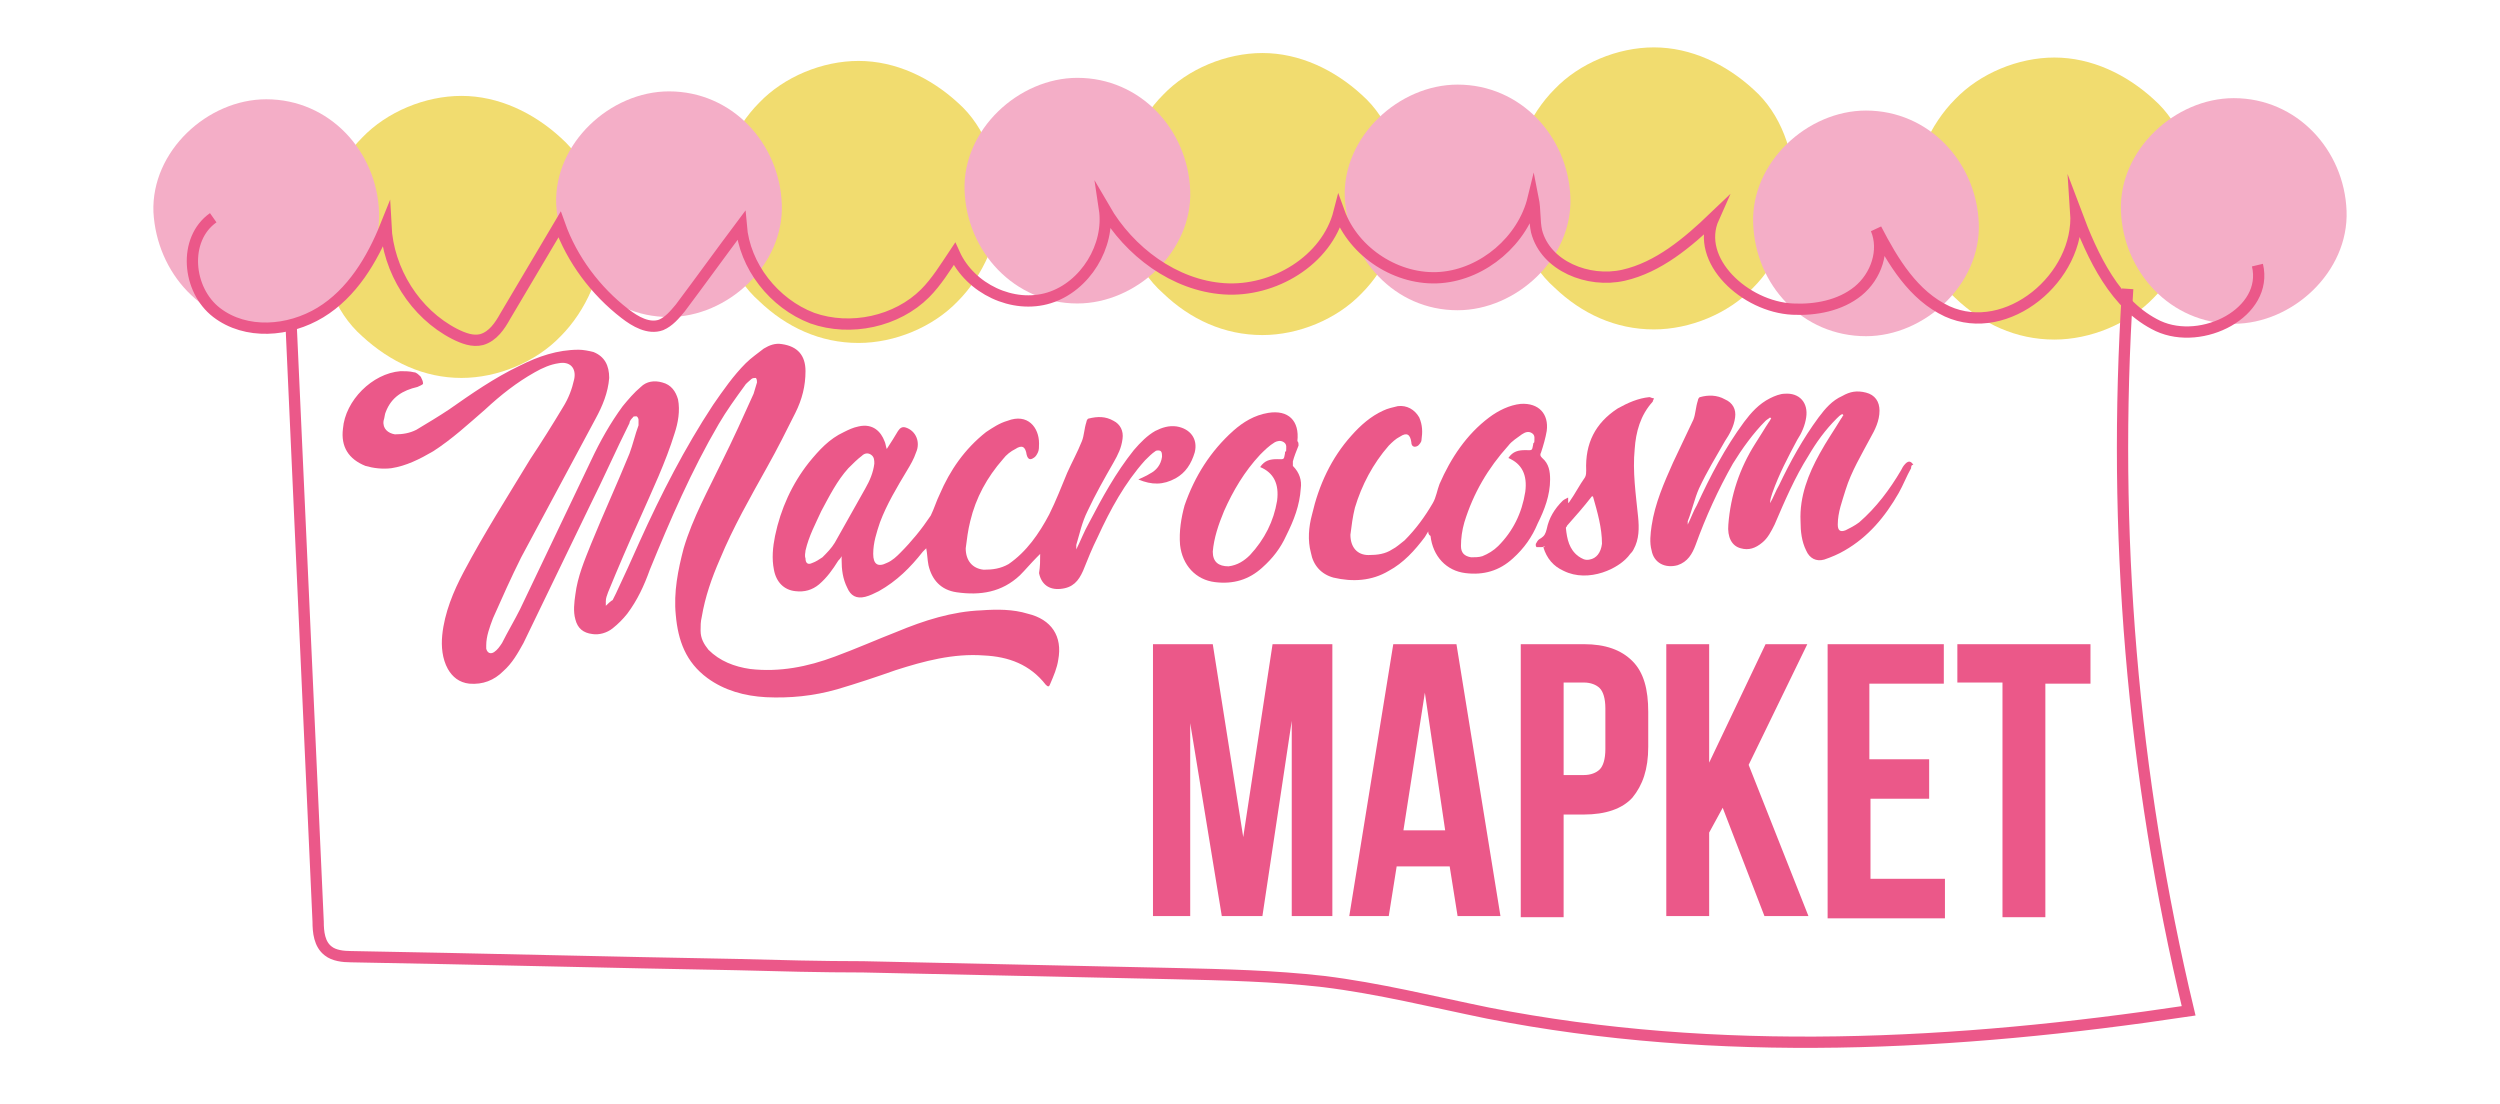
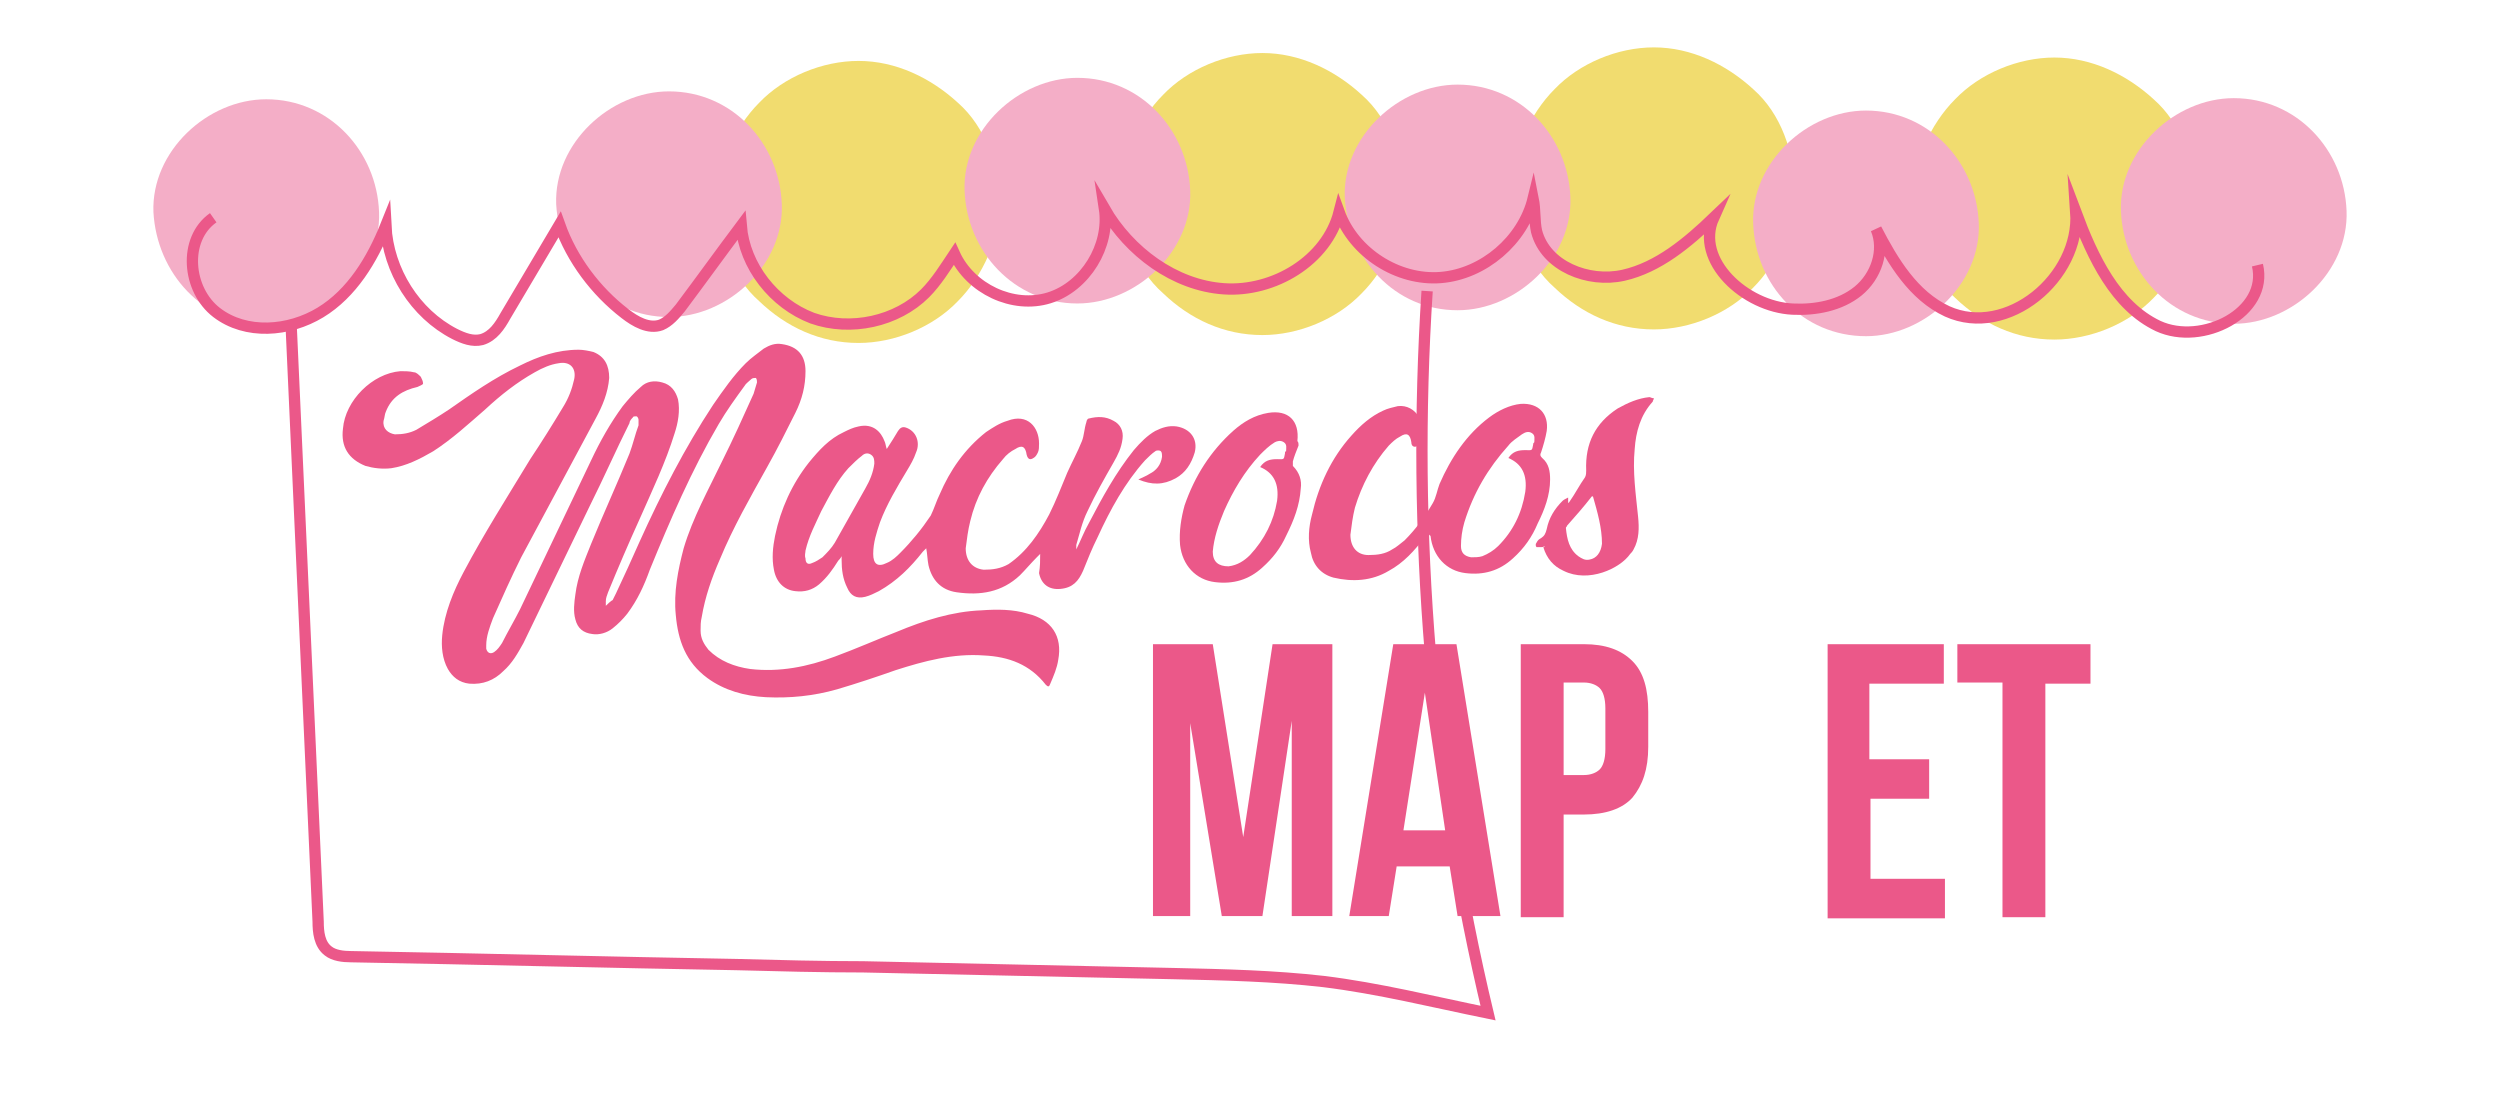
<svg xmlns="http://www.w3.org/2000/svg" version="1.1" id="Слой_1" x="0px" y="0px" viewBox="0 0 221.6 97.9" style="enable-background:new 0 0 221.6 97.9;" xml:space="preserve">
  <style type="text/css"> .st0{fill:#F1DC6F;} .st1{fill:#F4AEC7;} .st2{fill:#EB5889;} .st3{fill:none;stroke:#EB5889;stroke-miterlimit:10;} </style>
  <g>
    <path class="st0" d="M40.9,21" />
    <g>
-       <path class="st0" d="M40.9,33.5c3.2,0,6.6-1.4,8.8-3.7c2.2-2.2,3.8-5.7,3.7-8.8c-0.1-3.2-1.2-6.6-3.7-8.8 c-2.4-2.2-5.5-3.7-8.8-3.7c-3.2,0-6.6,1.4-8.8,3.7c-2.2,2.2-3.8,5.7-3.7,8.8c0.1,3.2,1.2,6.6,3.7,8.8 C34.6,32.1,37.6,33.5,40.9,33.5L40.9,33.5z" />
-     </g>
+       </g>
  </g>
  <g>
    <path class="st0" d="M76.1,17.9" />
    <g>
      <path class="st0" d="M76.1,30.4c3.2,0,6.6-1.4,8.8-3.7c2.2-2.2,3.8-5.7,3.7-8.8c-0.1-3.2-1.2-6.6-3.7-8.8 c-2.4-2.2-5.5-3.7-8.8-3.7c-3.2,0-6.6,1.4-8.8,3.7c-2.2,2.2-3.8,5.7-3.7,8.8c0.1,3.2,1.2,6.6,3.7,8.8C69.7,29,72.7,30.4,76.1,30.4 L76.1,30.4z" />
    </g>
  </g>
  <g>
    <path class="st0" d="M111.9,17.2" />
    <g>
      <path class="st0" d="M111.9,29.7c3.2,0,6.6-1.4,8.8-3.7c2.2-2.2,3.8-5.7,3.7-8.8c-0.1-3.2-1.2-6.6-3.7-8.8 c-2.4-2.2-5.5-3.7-8.8-3.7c-3.2,0-6.6,1.4-8.8,3.7c-2.2,2.2-3.8,5.7-3.7,8.8c0.1,3.2,1.2,6.6,3.7,8.8 C105.5,28.3,108.5,29.7,111.9,29.7L111.9,29.7z" />
    </g>
  </g>
  <g>
-     <path class="st0" d="M146.6,16.7" />
    <g>
      <path class="st0" d="M146.6,29.2c3.2,0,6.6-1.4,8.8-3.7c2.2-2.2,3.8-5.7,3.7-8.8c-0.1-3.2-1.2-6.6-3.7-8.8 c-2.4-2.2-5.5-3.7-8.8-3.7c-3.2,0-6.6,1.4-8.8,3.7c-2.2,2.2-3.8,5.7-3.7,8.8c0.1,3.2,1.2,6.6,3.7,8.8 C140.2,27.8,143.2,29.2,146.6,29.2L146.6,29.2z" />
    </g>
  </g>
  <g>
    <path class="st0" d="M182.1,17.6" />
    <g>
      <path class="st0" d="M182.1,30.1c3.2,0,6.6-1.4,8.8-3.7c2.2-2.2,3.8-5.7,3.7-8.8c-0.1-3.2-1.2-6.6-3.7-8.8 c-2.4-2.2-5.5-3.7-8.8-3.7c-3.2,0-6.6,1.4-8.8,3.7c-2.2,2.2-3.8,5.7-3.7,8.8c0.1,3.2,1.2,6.6,3.7,8.8 C175.7,28.7,178.7,30.1,182.1,30.1L182.1,30.1z" />
    </g>
  </g>
  <g>
-     <path class="st1" d="M23.6,18.8" />
    <g>
      <path class="st1" d="M23.6,28.8c5.2,0,10.2-4.6,10-10c-0.2-5.4-4.4-10-10-10c-5.2,0-10.2,4.6-10,10C13.9,24.2,18,28.8,23.6,28.8 L23.6,28.8z" />
    </g>
  </g>
  <g>
    <path class="st1" d="M59.3,18.1" />
    <g>
      <path class="st1" d="M59.3,28.1c5.2,0,10.2-4.6,10-10c-0.2-5.4-4.4-10-10-10c-5.2,0-10.2,4.6-10,10C49.6,23.5,53.7,28.1,59.3,28.1 L59.3,28.1z" />
    </g>
  </g>
  <g>
    <path class="st1" d="M95.5,16.9" />
    <g>
      <path class="st1" d="M95.5,26.9c5.2,0,10.2-4.6,10-10c-0.2-5.4-4.4-10-10-10c-5.2,0-10.2,4.6-10,10C85.7,22.3,89.9,26.9,95.5,26.9 L95.5,26.9z" />
    </g>
  </g>
  <g>
    <path class="st1" d="M129.2,17.5" />
    <g>
      <path class="st1" d="M129.2,27.5c5.2,0,10.2-4.6,10-10c-0.2-5.4-4.4-10-10-10c-5.2,0-10.2,4.6-10,10 C119.5,22.9,123.6,27.5,129.2,27.5L129.2,27.5z" />
    </g>
  </g>
  <g>
    <path class="st1" d="M165.4,19.8" />
    <g>
      <path class="st1" d="M165.4,29.8c5.2,0,10.2-4.6,10-10c-0.2-5.4-4.4-10-10-10c-5.2,0-10.2,4.6-10,10 C155.6,25.3,159.8,29.8,165.4,29.8L165.4,29.8z" />
    </g>
  </g>
  <g>
    <path class="st1" d="M198,18.7" />
    <g>
      <path class="st1" d="M198,28.7c5.2,0,10.2-4.6,10-10c-0.2-5.4-4.4-10-10-10c-5.2,0-10.2,4.6-10,10C188.2,24.1,192.4,28.7,198,28.7 L198,28.7z" />
    </g>
  </g>
  <g>
    <g>
      <g>
-         <path class="st2" d="M169.4,41.5c-0.4,0.7-0.7,1.5-1.1,2.2c-1.2,2.1-2.7,3.9-4.8,5.1c-0.5,0.3-1.2,0.6-1.8,0.8 c-0.7,0.2-1.3-0.1-1.6-0.8c-0.4-0.8-0.5-1.7-0.5-2.6c-0.1-2.2,0.7-4.2,1.7-6c0.6-1.1,1.3-2.1,1.9-3.1c0.1-0.1,0.1-0.2,0.2-0.3 c0,0-0.1-0.1-0.1-0.1c-0.2,0.1-0.3,0.2-0.5,0.4c-1,1-1.8,2.1-2.5,3.3c-1.2,1.9-2.1,4-3,6.1c-0.3,0.6-0.6,1.2-1.1,1.6 c-0.6,0.5-1.2,0.7-1.9,0.5c-0.8-0.2-1.2-1-1.1-2.1c0.2-2.6,1-5,2.4-7.2c0.4-0.6,0.8-1.3,1.2-1.9c0.1-0.1,0.1-0.2,0.2-0.3 c0,0-0.1-0.1-0.1-0.1c-0.1,0.1-0.3,0.2-0.4,0.3c-1.1,1.1-2.1,2.5-2.9,3.8c-1.3,2.3-2.4,4.7-3.3,7.2c-0.3,0.8-0.7,1.5-1.6,1.8 c-1.1,0.3-2.1-0.2-2.3-1.3c-0.2-0.7-0.1-1.5,0-2.2c0.3-2,1.1-3.8,1.9-5.6c0.6-1.3,1.2-2.5,1.8-3.8c0.2-0.5,0.2-1.1,0.4-1.7 c0-0.1,0.1-0.3,0.2-0.3c0.7-0.2,1.5-0.2,2.2,0.2c0.7,0.3,1,0.9,0.9,1.6c-0.1,0.8-0.5,1.5-0.9,2.1c-0.8,1.4-1.6,2.7-2.3,4.2 c-0.4,0.9-0.6,1.9-1,2.9c0,0.1,0,0.2,0,0.3c0.3-0.6,0.5-1.2,0.8-1.7c1.2-2.6,2.5-5.1,4.2-7.4c0.6-0.8,1.3-1.6,2.3-2.1 c0.4-0.2,0.9-0.4,1.3-0.4c1.3-0.1,2.1,0.8,1.9,2.1c-0.1,0.7-0.4,1.4-0.8,2c-0.8,1.5-1.6,3-2.2,4.7c-0.1,0.3-0.2,0.6-0.2,0.9 c0.3-0.5,0.5-1.1,0.8-1.6c1-2.1,2.1-4.1,3.5-6c0.6-0.8,1.2-1.5,2.1-1.9c0.7-0.4,1.3-0.5,2.1-0.3c0.8,0.2,1.2,0.8,1.2,1.6 c0,0.9-0.4,1.7-0.8,2.4c-0.8,1.5-1.7,3-2.2,4.6c-0.3,1-0.7,2-0.7,3.1c0,0.5,0.2,0.7,0.7,0.5c0.4-0.2,0.8-0.4,1.2-0.7 c1.5-1.3,2.7-2.9,3.7-4.6c0.1-0.2,0.2-0.4,0.4-0.6c0.3-0.3,0.5-0.2,0.7,0.1C169.4,41.2,169.4,41.4,169.4,41.5z" />
        <path class="st2" d="M54.3,53.2c0.1-0.2,0.2-0.4,0.3-0.6c0.7-1.5,1.4-3,2.1-4.6c1.9-4.2,4-8.3,6.5-12.1c0.9-1.3,1.8-2.6,2.9-3.7 c0.5-0.5,1.1-0.9,1.6-1.3c0.5-0.3,1-0.5,1.6-0.4c1.4,0.2,2.1,1,2.1,2.4c0,1.3-0.3,2.5-0.9,3.7c-0.8,1.6-1.6,3.2-2.5,4.8 c-1.5,2.7-3,5.3-4.2,8.2c-0.7,1.6-1.3,3.3-1.6,5.1c-0.1,0.4-0.1,0.8-0.1,1.2c0,0.7,0.3,1.2,0.7,1.7c1,1,2.3,1.5,3.7,1.7 c2.6,0.3,5.1-0.2,7.5-1.1c1.9-0.7,3.7-1.5,5.5-2.2c2.4-1,4.9-1.8,7.5-1.9c1.4-0.1,2.8-0.1,4.1,0.3c2.1,0.5,3.1,2,2.7,4.1 c-0.1,0.7-0.4,1.4-0.7,2.1c-0.1,0.3-0.2,0.3-0.4,0.1c-1.4-1.8-3.3-2.5-5.5-2.6c-2.7-0.2-5.3,0.5-7.8,1.3 c-1.7,0.6-3.5,1.2-5.2,1.7c-2.1,0.6-4.2,0.8-6.3,0.7c-1.9-0.1-3.7-0.6-5.2-1.7c-1.9-1.4-2.6-3.3-2.8-5.6c-0.2-2,0.2-4,0.7-5.9 c0.8-2.7,2.2-5.2,3.4-7.7c1-2,1.9-4,2.8-6c0.1-0.3,0.2-0.7,0.3-1c0-0.1,0-0.3-0.1-0.4c-0.1,0-0.3,0-0.4,0.1 c-0.2,0.2-0.5,0.4-0.6,0.6c-0.8,1.1-1.6,2.2-2.3,3.4c-2.4,4.1-4.3,8.5-6.1,12.9c-0.5,1.4-1.1,2.7-2,3.9c-0.4,0.5-0.8,0.9-1.3,1.3 c-0.5,0.4-1.2,0.6-1.8,0.5c-0.8-0.1-1.3-0.5-1.5-1.3c-0.2-0.7-0.1-1.5,0-2.2c0.2-1.6,0.8-3,1.4-4.5c1.1-2.7,2.3-5.3,3.4-8 c0.3-0.8,0.5-1.7,0.8-2.5c0-0.2,0-0.4,0-0.5c0-0.1-0.1-0.3-0.2-0.3c-0.1,0-0.3,0-0.3,0.1c-0.1,0.1-0.3,0.3-0.3,0.5 c-1.2,2.4-2.3,4.9-3.5,7.3c-2,4.1-3.9,8.1-5.9,12.2c-0.5,0.9-1,1.8-1.8,2.5c-0.8,0.8-1.8,1.2-3,1.1c-0.9-0.1-1.5-0.6-1.9-1.3 c-0.5-0.9-0.6-2-0.5-3c0.2-2,1-3.9,1.9-5.6c1.8-3.4,3.9-6.7,5.9-10c1-1.5,2-3.1,2.9-4.6c0.5-0.8,0.8-1.6,1-2.5 c0.2-1-0.4-1.6-1.4-1.4c-0.7,0.1-1.4,0.4-2.1,0.8c-1.6,0.9-3,2-4.4,3.3c-1.5,1.3-2.9,2.6-4.6,3.7c-1.2,0.7-2.4,1.3-3.7,1.5 c-0.8,0.1-1.6,0-2.3-0.2c-1.5-0.6-2.2-1.7-2-3.3c0.2-2.5,2.6-4.9,5.1-5.1c0.4,0,0.8,0,1.2,0.1c0.2,0,0.4,0.2,0.6,0.4 c0.1,0.2,0.2,0.4,0.2,0.6c0,0.1-0.3,0.2-0.5,0.3c-1.3,0.3-2.3,0.9-2.8,2.2c-0.1,0.2-0.1,0.5-0.2,0.8c-0.1,0.7,0.4,1.1,1,1.2 c0.7,0,1.3-0.1,1.9-0.4c1-0.6,2-1.2,2.9-1.8c2-1.4,4-2.8,6.3-3.9c1.6-0.8,3.3-1.4,5.2-1.4c0.4,0,0.9,0.1,1.3,0.2 c1,0.4,1.4,1.2,1.4,2.3c-0.1,1.3-0.6,2.5-1.2,3.6c-2.2,4.1-4.4,8.2-6.6,12.3c-0.9,1.8-1.7,3.6-2.5,5.4c-0.3,0.8-0.6,1.6-0.6,2.4 c0,0.1,0,0.2,0,0.3c0.1,0.4,0.4,0.5,0.7,0.3c0.3-0.2,0.5-0.5,0.7-0.8c0.5-1,1.1-2,1.6-3c2.1-4.4,4.2-8.8,6.3-13.2 c0.8-1.7,1.7-3.3,2.8-4.8c0.5-0.6,1-1.2,1.6-1.7c0.5-0.5,1.2-0.6,1.9-0.4c0.8,0.2,1.2,0.8,1.4,1.5c0.2,1,0,2.1-0.3,3 c-0.8,2.6-2,5.1-3.1,7.6c-1,2.2-1.9,4.3-2.8,6.5c-0.1,0.3-0.2,0.5-0.2,0.8c0,0.1,0,0.3,0,0.4C54.2,53.2,54.3,53.2,54.3,53.2z" />
        <path class="st2" d="M92.2,49.1c-0.1,0.1-0.2,0.2-0.3,0.3c-0.5,0.5-1,1.1-1.5,1.6c-1.6,1.5-3.5,1.8-5.6,1.5 c-1.4-0.2-2.2-1.1-2.5-2.4c-0.1-0.5-0.1-1-0.2-1.5c-0.1,0.1-0.2,0.2-0.3,0.3c-1.1,1.4-2.3,2.6-3.9,3.5c-0.4,0.2-0.8,0.4-1.2,0.5 c-0.8,0.2-1.3-0.1-1.6-0.8c-0.4-0.8-0.5-1.6-0.5-2.5c0-0.1,0-0.1,0-0.3c-0.1,0.2-0.2,0.3-0.3,0.4c-0.5,0.8-1,1.5-1.7,2.1 c-0.6,0.5-1.3,0.7-2.1,0.6c-1-0.1-1.7-0.8-1.9-1.9c-0.2-1-0.1-2,0.1-3c0.5-2.4,1.5-4.6,3-6.5c0.9-1.1,1.8-2.1,3.1-2.7 c0.4-0.2,0.8-0.4,1.3-0.5c1.3-0.3,2,0.5,2.3,1.3c0.1,0.2,0.1,0.4,0.2,0.7c0.4-0.6,0.7-1.1,1-1.6c0.2-0.3,0.4-0.4,0.7-0.3 c0.9,0.3,1.3,1.3,0.9,2.2c-0.2,0.6-0.5,1.1-0.8,1.6c-0.9,1.5-1.8,3-2.4,4.6c-0.3,0.9-0.6,1.8-0.6,2.8c0,0.9,0.4,1.2,1.2,0.8 c0.5-0.2,0.9-0.6,1.2-0.9c1-1,1.9-2.1,2.7-3.3c0.3-0.6,0.5-1.3,0.8-1.9c0.9-2.1,2.2-4,4.1-5.5c0.6-0.4,1.2-0.8,1.9-1 c1.8-0.7,2.8,0.6,2.8,2c0,0.3,0,0.6-0.1,0.8c-0.1,0.2-0.2,0.4-0.4,0.5c-0.3,0.2-0.5,0.1-0.6-0.3c-0.1-0.7-0.4-0.9-1-0.5 c-0.4,0.2-0.8,0.5-1.1,0.9c-1.4,1.6-2.4,3.4-2.9,5.5c-0.2,0.8-0.3,1.6-0.4,2.4c0,1.1,0.6,1.8,1.6,1.9c0.8,0,1.5-0.1,2.2-0.5 c1.6-1.1,2.7-2.7,3.6-4.4c0.6-1.2,1.1-2.5,1.6-3.7c0.4-0.9,0.9-1.8,1.3-2.8c0.2-0.5,0.2-1.1,0.4-1.7c0-0.1,0.1-0.3,0.2-0.3 c0.8-0.2,1.5-0.2,2.2,0.2c0.6,0.3,0.9,0.9,0.8,1.6c-0.1,0.8-0.4,1.4-0.8,2.1c-0.8,1.4-1.6,2.8-2.3,4.3c-0.5,1-0.7,2-1,3 c0,0.1,0,0.2,0,0.4c0.4-0.8,0.7-1.6,1.1-2.3c1.2-2.3,2.4-4.5,4-6.5c0.6-0.7,1.2-1.3,1.9-1.7c0.6-0.3,1.2-0.5,1.9-0.4 c1.2,0.2,1.9,1.1,1.6,2.3c-0.3,1-0.8,1.8-1.7,2.3c-1.1,0.6-2.1,0.6-3.3,0.1c0.4-0.2,0.7-0.3,1-0.5c0.6-0.3,1-0.8,1.1-1.5 c0-0.2,0-0.4-0.1-0.5c-0.1-0.1-0.4-0.1-0.5,0c-0.3,0.2-0.6,0.5-0.9,0.8c-1.8,2-3.1,4.4-4.2,6.8c-0.5,1-0.9,2-1.3,3 c-0.4,0.9-0.9,1.5-2,1.6c-1,0.1-1.7-0.4-1.9-1.4C92.2,50.2,92.2,49.7,92.2,49.1z M71.4,48.8c0,0.2-0.1,0.4,0,0.7 c0,0.4,0.2,0.6,0.6,0.4c0.3-0.1,0.6-0.3,0.9-0.5c0.4-0.4,0.8-0.8,1.1-1.3c0.9-1.6,1.8-3.2,2.7-4.8c0.4-0.7,0.7-1.4,0.8-2.2 c0-0.3,0-0.6-0.3-0.8c-0.3-0.2-0.6-0.1-0.8,0.1c-0.4,0.3-0.8,0.7-1.2,1.1c-1,1.1-1.7,2.5-2.4,3.8C72.3,46.4,71.7,47.5,71.4,48.8z " />
        <path class="st2" d="M126.6,47.1c-0.1,0.2-0.2,0.3-0.3,0.5c-0.9,1.2-1.9,2.3-3.2,3c-1.5,0.9-3.2,1-4.9,0.6 c-1.1-0.3-1.8-1.1-2-2.2c-0.3-1.1-0.2-2.3,0.1-3.4c0.6-2.6,1.7-5,3.5-7c0.8-0.9,1.7-1.7,2.8-2.2c0.4-0.2,0.9-0.3,1.3-0.4 c0.8-0.1,1.5,0.3,1.9,1c0.3,0.7,0.3,1.3,0.2,2c0,0.2-0.2,0.4-0.3,0.5c-0.3,0.2-0.6,0.1-0.6-0.3c-0.1-0.7-0.4-0.9-1-0.5 c-0.4,0.2-0.7,0.5-1,0.8c-1.4,1.6-2.4,3.5-3,5.5c-0.2,0.8-0.3,1.6-0.4,2.4c0,1.1,0.6,1.8,1.6,1.8c0.8,0,1.5-0.1,2.1-0.5 c0.4-0.2,0.7-0.5,1.1-0.8c1-1,1.8-2.1,2.5-3.3c0.3-0.5,0.4-1.2,0.6-1.7c1-2.3,2.4-4.4,4.4-5.9c0.8-0.6,1.8-1.1,2.8-1.2 c1.6-0.1,2.5,0.9,2.3,2.4c-0.1,0.6-0.3,1.3-0.5,1.9c-0.1,0.2-0.1,0.3,0.1,0.5c0.6,0.5,0.7,1.2,0.7,1.9c0,1.4-0.5,2.7-1.1,3.9 c-0.5,1.2-1.2,2.2-2.2,3.1c-1.2,1.1-2.6,1.5-4.2,1.3c-1.7-0.2-2.9-1.5-3.1-3.3C126.6,47.4,126.6,47.2,126.6,47.1z M133.7,40.6 c0.4-0.6,0.9-0.7,1.5-0.7c0.6,0,0.6,0.1,0.7-0.5c0-0.1,0-0.1,0.1-0.2c0-0.3,0.1-0.6-0.2-0.8c-0.3-0.2-0.6-0.1-0.9,0.1 c-0.4,0.3-0.9,0.6-1.2,1c-1.8,2-3.1,4.2-3.9,6.8c-0.2,0.7-0.3,1.4-0.3,2.1c0,0.6,0.3,0.9,0.9,1c0.3,0,0.7,0,1-0.1 c0.5-0.2,1-0.5,1.4-0.9c1.3-1.3,2.1-2.9,2.4-4.8C135.4,42.1,134.9,41.1,133.7,40.6z" />
        <path class="st2" d="M115.1,39.5c-0.2,0.5-0.4,1-0.5,1.4c0,0.1,0,0.3,0,0.4c0.6,0.6,0.8,1.3,0.7,2c-0.1,1.5-0.6,2.8-1.3,4.2 c-0.5,1.1-1.2,2-2.1,2.8c-1.2,1.1-2.6,1.5-4.2,1.3c-1.7-0.2-2.9-1.5-3.1-3.3c-0.1-1.2,0.1-2.4,0.4-3.5c0.9-2.6,2.3-4.8,4.3-6.6 c0.9-0.8,1.9-1.4,3.1-1.6c1.8-0.3,2.8,0.7,2.6,2.5C115.1,39.2,115.1,39.3,115.1,39.5C115.1,39.4,115.1,39.5,115.1,39.5z M111.7,41.4c0.4-0.6,0.9-0.7,1.5-0.7c0.6,0,0.6,0.1,0.7-0.5c0-0.1,0-0.2,0.1-0.2c0-0.3,0.1-0.6-0.2-0.8c-0.3-0.2-0.6-0.1-0.8,0 c-0.5,0.3-0.9,0.7-1.3,1.1c-1.4,1.5-2.4,3.2-3.2,5c-0.5,1.2-0.9,2.4-1,3.6c0,0.9,0.5,1.3,1.4,1.3c0.8-0.1,1.4-0.5,1.9-1 c1.3-1.4,2.1-3,2.4-4.8C113.4,42.9,112.9,41.9,111.7,41.4z" />
        <path class="st2" d="M136.9,48.4c-0.1,0.1-0.2,0.1-0.3,0.1c-0.1,0-0.3,0-0.4,0c-0.1-0.1-0.1-0.3,0-0.4c0.1-0.2,0.2-0.3,0.4-0.4 c0.3-0.2,0.4-0.4,0.5-0.8c0.2-1,0.7-1.8,1.4-2.5c0.1-0.1,0.3-0.2,0.5-0.3c0,0.2,0,0.3,0,0.5c0,0,0.1-0.1,0.1-0.1 c0.5-0.7,0.9-1.5,1.4-2.2c0.1-0.2,0.1-0.4,0.1-0.6c-0.1-2.4,0.8-4.2,2.8-5.5c0.9-0.5,1.8-0.9,2.8-1c0.1,0,0.2,0.1,0.4,0.1 c0,0.1-0.1,0.2-0.1,0.3c-1.1,1.2-1.5,2.7-1.6,4.2c-0.2,2,0.1,4,0.3,6c0.1,1,0.1,2-0.4,2.9c-0.1,0.2-0.2,0.3-0.3,0.4 c-0.9,1.3-3.7,2.6-5.9,1.5c-0.9-0.4-1.5-1.1-1.8-2.1C136.9,48.5,136.9,48.5,136.9,48.4z M141.2,44c-0.1,0-0.1,0-0.1,0 c-0.7,0.9-1.4,1.7-2.2,2.6c0,0.1-0.1,0.1-0.1,0.2c0.1,1,0.3,1.9,1.1,2.5c0.3,0.2,0.6,0.4,1,0.3c0.6-0.1,1-0.6,1.1-1.4 C142,46.8,141.6,45.4,141.2,44z" />
      </g>
    </g>
  </g>
  <g>
    <path class="st2" d="M110.2,74.2l2.6-17.1h5.3v24.1h-3.6V63.9l-2.6,17.3h-3.6l-2.8-17.1v17.1h-3.3V57.1h5.3L110.2,74.2z" />
    <path class="st2" d="M133,81.2h-3.8l-0.7-4.4h-4.7l-0.7,4.4h-3.5l3.9-24.1h5.6L133,81.2z M124.4,73.6h3.7l-1.8-12.2L124.4,73.6z" />
    <path class="st2" d="M140.4,57.1c1.9,0,3.3,0.5,4.3,1.5s1.4,2.5,1.4,4.5v3.1c0,2-0.5,3.4-1.4,4.5c-0.9,1-2.4,1.5-4.3,1.5h-1.8v9.1 h-3.8V57.1H140.4z M138.6,60.5v8.2h1.8c0.6,0,1.1-0.2,1.4-0.5c0.3-0.3,0.5-0.9,0.5-1.8v-3.6c0-0.9-0.2-1.5-0.5-1.8 c-0.3-0.3-0.8-0.5-1.4-0.5H138.6z" />
-     <path class="st2" d="M152.7,71.6l-1.2,2.2v7.4h-3.8V57.1h3.8v10.5l5-10.5h3.7L155,67.8l5.3,13.4h-3.9L152.7,71.6z" />
    <path class="st2" d="M165.8,67.3h5.2v3.5h-5.2v7.1h6.6v3.5H162V57.1h10.3v3.5h-6.6V67.3z" />
    <path class="st2" d="M173.6,57.1h11.7v3.5h-4v20.7h-3.8V60.5h-4V57.1z" />
  </g>
-   <path class="st3" d="M25.8,28.7c0.8,17.7,1.6,35.4,2.4,53c0,0.9,0.1,2,0.9,2.6c0.5,0.4,1.3,0.5,2,0.5c11.4,0.2,22.8,0.5,34.2,0.7 c3.7,0.1,7.5,0.2,11.2,0.2c9.2,0.2,18.4,0.4,27.6,0.6c4.4,0.1,8.8,0.2,13.2,0.7c4.9,0.6,9.7,1.8,14.6,2.8c20.4,4,41.5,2.9,62.1-0.2 c-5-20.9-6.8-42.5-5.4-64" />
+   <path class="st3" d="M25.8,28.7c0.8,17.7,1.6,35.4,2.4,53c0,0.9,0.1,2,0.9,2.6c0.5,0.4,1.3,0.5,2,0.5c11.4,0.2,22.8,0.5,34.2,0.7 c3.7,0.1,7.5,0.2,11.2,0.2c9.2,0.2,18.4,0.4,27.6,0.6c4.4,0.1,8.8,0.2,13.2,0.7c4.9,0.6,9.7,1.8,14.6,2.8c-5-20.9-6.8-42.5-5.4-64" />
  <path class="st3" d="M18.9,19.3c-2.7,1.9-2.3,6.4,0.3,8.4s6.4,1.7,9.2,0s4.6-4.7,5.8-7.7c0.2,4,2.6,7.8,6.1,9.6 c0.8,0.4,1.6,0.7,2.4,0.5c1-0.3,1.6-1.2,2.1-2.1c1.6-2.7,3.2-5.4,4.8-8.1c1.1,3.1,3.2,5.9,5.8,7.9c0.9,0.7,2.1,1.4,3.2,1 c0.7-0.3,1.2-0.9,1.7-1.5c1.8-2.4,3.6-4.9,5.4-7.3c0.3,3.6,2.9,6.9,6.3,8.2c3.4,1.2,7.5,0.3,10-2.2c1-1,1.8-2.3,2.6-3.5 c1.4,3.1,5.2,4.9,8.4,3.9c3.2-1,5.4-4.6,4.9-7.9c2.2,3.8,6.2,6.8,10.6,7.1c4.4,0.3,9.1-2.5,10.2-6.8c1.3,3.6,5.2,6.1,9,5.8 s7.3-3.3,8.2-7c0.2,1,0.1,2,0.3,2.9c0.8,3.1,4.6,4.6,7.7,3.9c3.1-0.7,5.7-2.9,8-5.1c-1.7,3.8,2.8,7.9,7,8.1c2,0.1,4.2-0.3,5.8-1.6 c1.6-1.3,2.4-3.6,1.6-5.5c1.5,2.9,3.3,5.9,6.3,7.3c5.3,2.4,11.8-3,11.4-8.8c1.5,4,3.5,8.3,7.3,10.1c3.9,1.8,9.8-1.2,8.8-5.4" />
</svg>